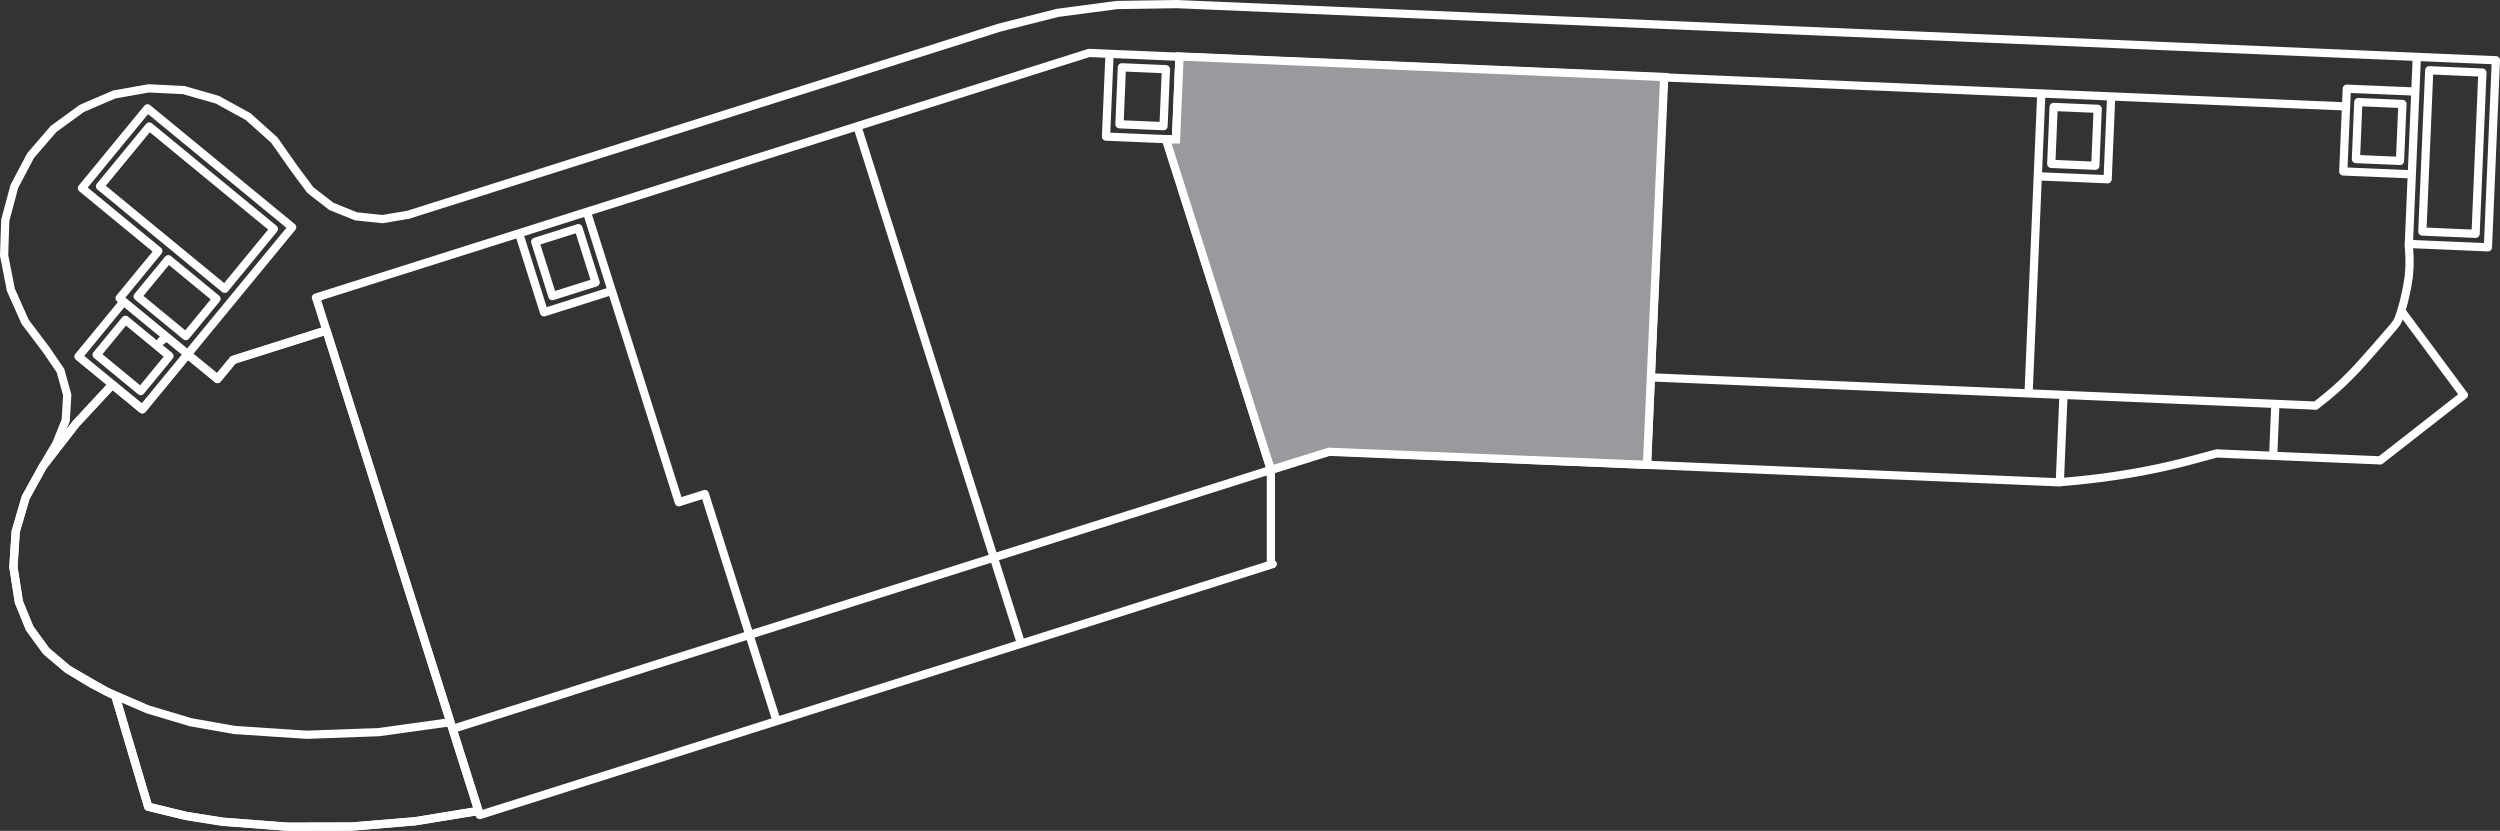
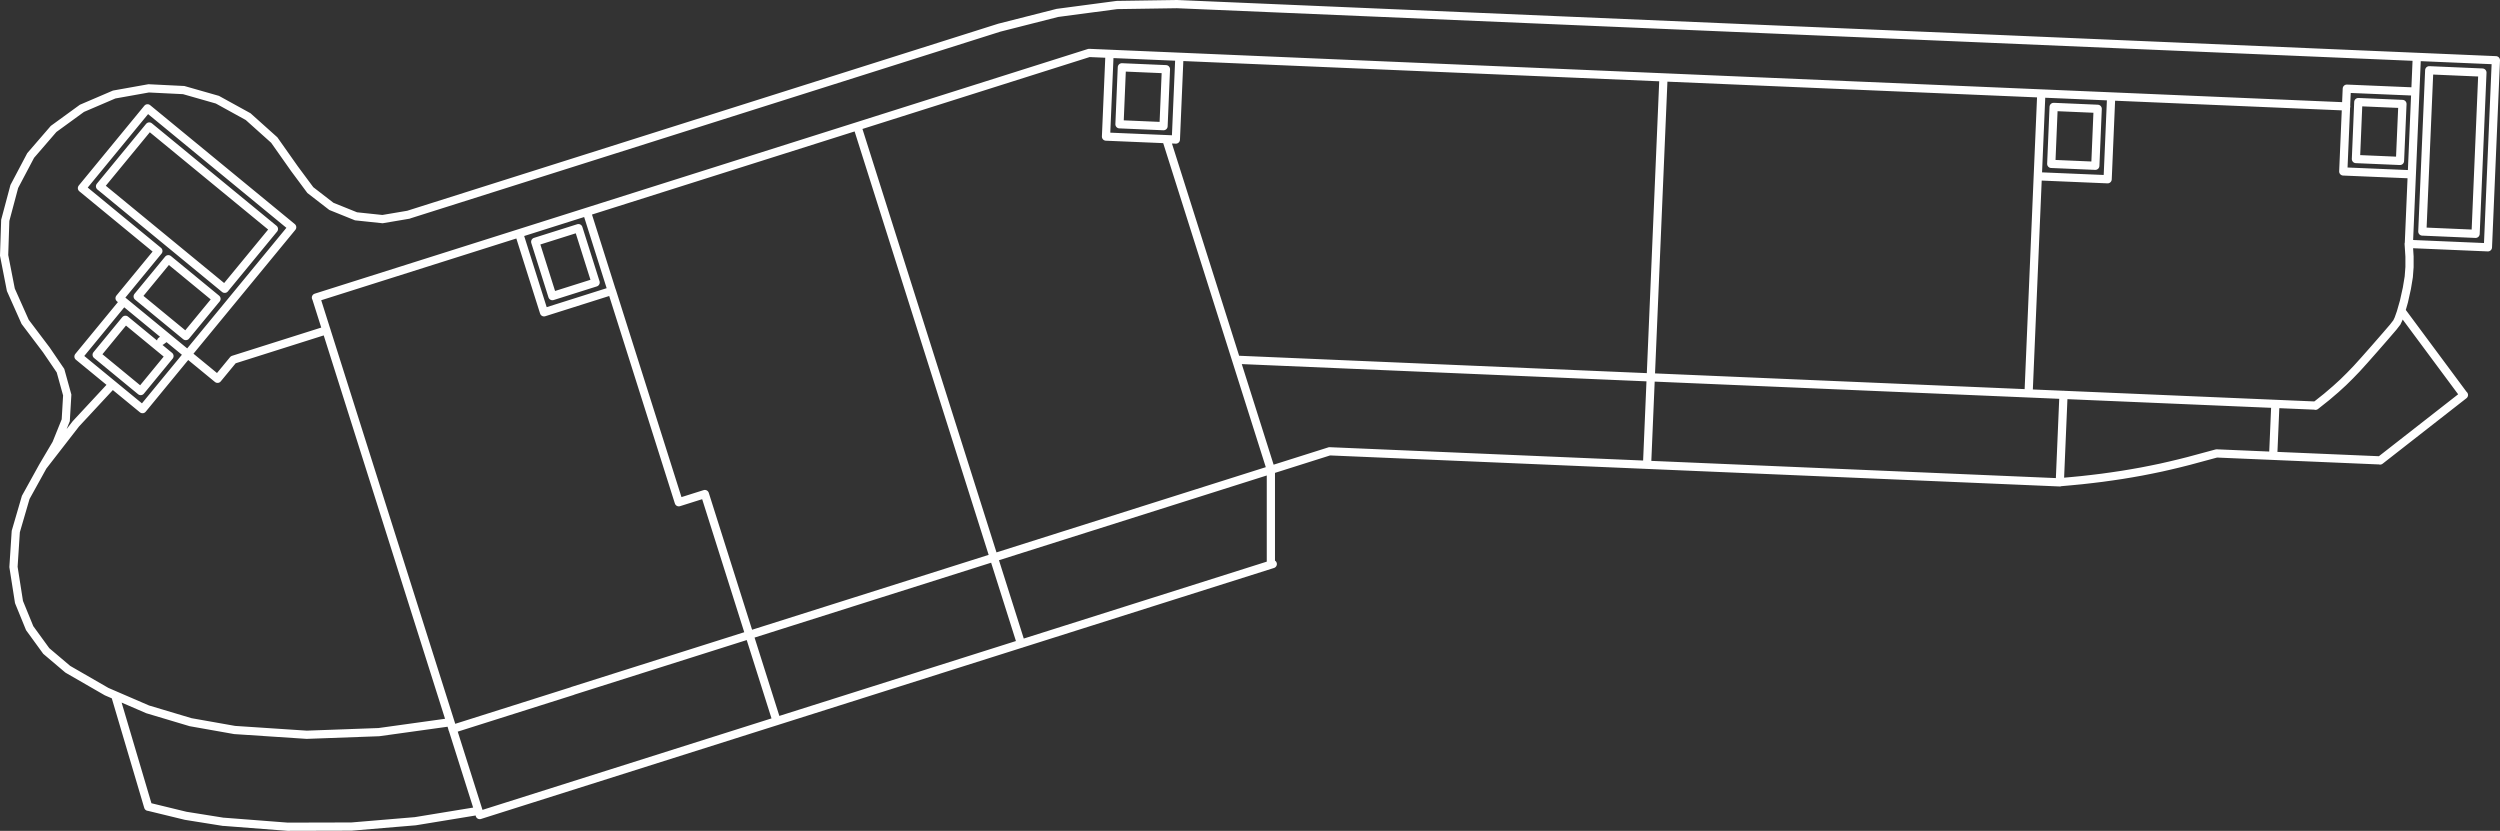
<svg xmlns="http://www.w3.org/2000/svg" viewBox="0 0 304.18 101.09">
  <rect x="0" y="0" width="304.18" height="101.09" fill="#333333" stroke="none" />
  <defs>
    <style>.cls-1{fill:none;stroke-linecap:round;}.cls-1,.cls-2{stroke:#fff;stroke-miterlimit:10;}.cls-2{fill:#999a9d;}</style>
  </defs>
  <g id="Floors_4-9">
    <g>
      <path class="cls-1" d="M5.22,56.74l-2.09,3.78-1.21,4.15-.28,4.31,.67,4.27m0,0l1.3,3.18,2.02,2.78,2.62,2.22m0,0l4.72,2.72,5,2.16,5.22,1.56,5.36,.95m0,0l8.77,.58,8.78-.32,8.7-1.21m-27.57,12.12l7.76,.6,7.78-.02,7.76-.65,7.68-1.26m-40.18-.51l4.56,1.11,4.63,.74m-9.19-1.84l-3.99-13.47m41.01,4.01l14.6-4.62m212.08-34.71l1.36-1.08,1.1-.94,.92-.84,.81-.8,.82-.85,.95-1.05,1.21-1.37,1.3-1.49,.99-1.15,.44-.57,.2-.42,.28-.79,.38-1.33,.36-1.62,.23-1.39,.09-1.19v-1.27s-.1-1.55-.1-1.55M143.21,.5l-7.31,.11-7.24,.96-7.08,1.8M35.83,20.53l-2.46-3.49-3.18-2.85-3.74-2.06-4.1-1.17-4.26-.21-4.2,.75-3.92,1.68-3.45,2.51-2.79,3.23-1.99,3.77-1.1,4.12-.14,4.26,.82,4.19,1.74,3.9,2.57,3.4m30.2-22.03l1.93,2.6,2.56,1.98,3,1.21,3.22,.34,3.19-.54M6.85,53.98l1.15-2.85,.18-3.07-.82-2.96-1.73-2.54m20.71-6.2l-3.73,4.53m0,0l-5.86-4.82m0,0l3.73-4.53m0,0l5.86,4.82M17.95,13.18l-7.98,9.71m0,0l9.3,7.65m0,0l-4.72,5.74m0,0l8.29,6.82m0,0l12.71-15.45m0,0L17.95,13.18m9.39,21.96l-15.17-12.47m0,0l5.99-7.28m0,0l15.17,12.47m0,0l-5.99,7.28m134.42,19.77l88.85,3.78m0-.02l1.45-.13m0,0l1.24-.12m0,0l1.24-.14m0,0l1.23-.15m0,0l1.22-.17m0,0l1.21-.18m0,0l1.2-.2m0,0l1.18-.21m0,0l1.17-.23m0,0l1.16-.24m0,0l1.14-.26m0,0l1.13-.27m0,0l1.11-.28m0,0l3.41-.92m0,0l19.74,.84m.15,.02l10.2-7.97M240.34,4.63L143.21,.5m-21.63,2.87L49.73,26.11M6.85,53.98l-1.63,2.76M293.1,29.68l9.61,.41m0,0l.97-22.76m0,0l-9.62-.41m0,0l-.97,22.76m-138.46,27.49v11.53m.23-.07l-96.49,30.54m-19.93-62.96L132.51,6.44m0,0l152.96,6.51m-123.7,41.96l-73.75,23.34m0,0l-18.35,5.81M20.15,41.09l-.55,.41M256.87,11.74l-.43,10.07m0,0l-8.5-.36m0,0l.43-10.07m-97.97,32.39l50.45,2.15M249.87,13.01l5.36,.23m0,0l-.29,6.93m0,0l-5.36-.23m0,0l.29-6.93m44.86,15.16l6.48,.28m0,0l.83-19.62m0,0l-6.47-.28m0,0l-.84,19.62M15.26,38.91l5.36,4.41m0,0l-3.5,4.26m0,0l-5.36-4.41m0,0l3.5-4.26m-5.71,4.47l7.79,6.4m0,0l5.5-6.69m0,0l-7.79-6.4m0,0l-5.5,6.69m4.13,3.4l-4.45,4.79-4.01,5.17m59.9-27.32l2.09,6.61m0,0l5.26-1.66m0,0l-2.09-6.61m0,0l-5.26,1.66m6.28-3.64l3.04,9.61m0,0l-8.25,2.61m0,0l-3.04-9.61m0,0l8.25-2.61M143.5,6.91l-.43,10.07m0,0l-8.5-.36m0,0l.43-10.07m1.5,1.64l5.36,.23m0,0l-.29,6.93m0,0l-5.36-.23m0,0l.29-6.93m18.14,48.98l-12.74-40.24m106.04,4.51l-1.12,26.42m4.25,.18l-.45,10.65M202.4,9.42l-1.55,36.49m0,0l-.45,10.65m-125.95-21.17l8.14,25.72m3.17-1l-3.17,1m3.17-1l8.74,27.63m29.74-9.41L104.31,15.37M240.34,4.63l63.34,2.7m-102.84,38.58l80.91,3.44M58.38,99.17l-6.2-19.59m0,0l-13.72-43.36m-15.63,6.88l3.64,2.99m0,0l1.91-2.32m0,0l11.34-3.59M286.95,12.42l5.36,.23m0,0l-.3,6.93m0,0l-5.36-.23m0,0l.29-6.93m6.93-1.28l-8.33-.35m0,0l-.43,10.07m8.33,.35l-8.33-.35m14.67,27.21l-7.53-10.15m-15.67,17.54l.27-6.32" />
-       <path class="cls-1" d="M58.22,98.66l-18.51-58.47m-12.48,59.8l7.79,.6,7.76-.02,7.73-.64,7.71-1.26m-40.18-.51l4.56,1.11,4.63,.74m-13.19-15.32l3.99,13.47m-9.79-16.72l2.84,1.73,2.96,1.52m-11.74-11.42l1.3,3.18,2.02,2.78,2.62,2.22m-3.03-24.69l-2.09,3.78-1.22,4.15-.28,4.31,.67,4.27m11.37-26.47l-4.45,4.79-4.01,5.17m12.11-6.95l-3.66-3.01m9.16-3.68l-5.5,6.69m9.14-3.69l-3.64-2.99m5.55,.68l-1.91,2.32m13.24-5.9l-11.34,3.59" />
    </g>
  </g>
  <g id="ROBERTA">
-     <polygon class="cls-2" points="143.52 6.87 143.09 16.96 141.86 16.96 154.64 57.17 161.69 54.97 200.39 56.56 202.49 9.37 143.52 6.87" />
-   </g>
+     </g>
</svg>